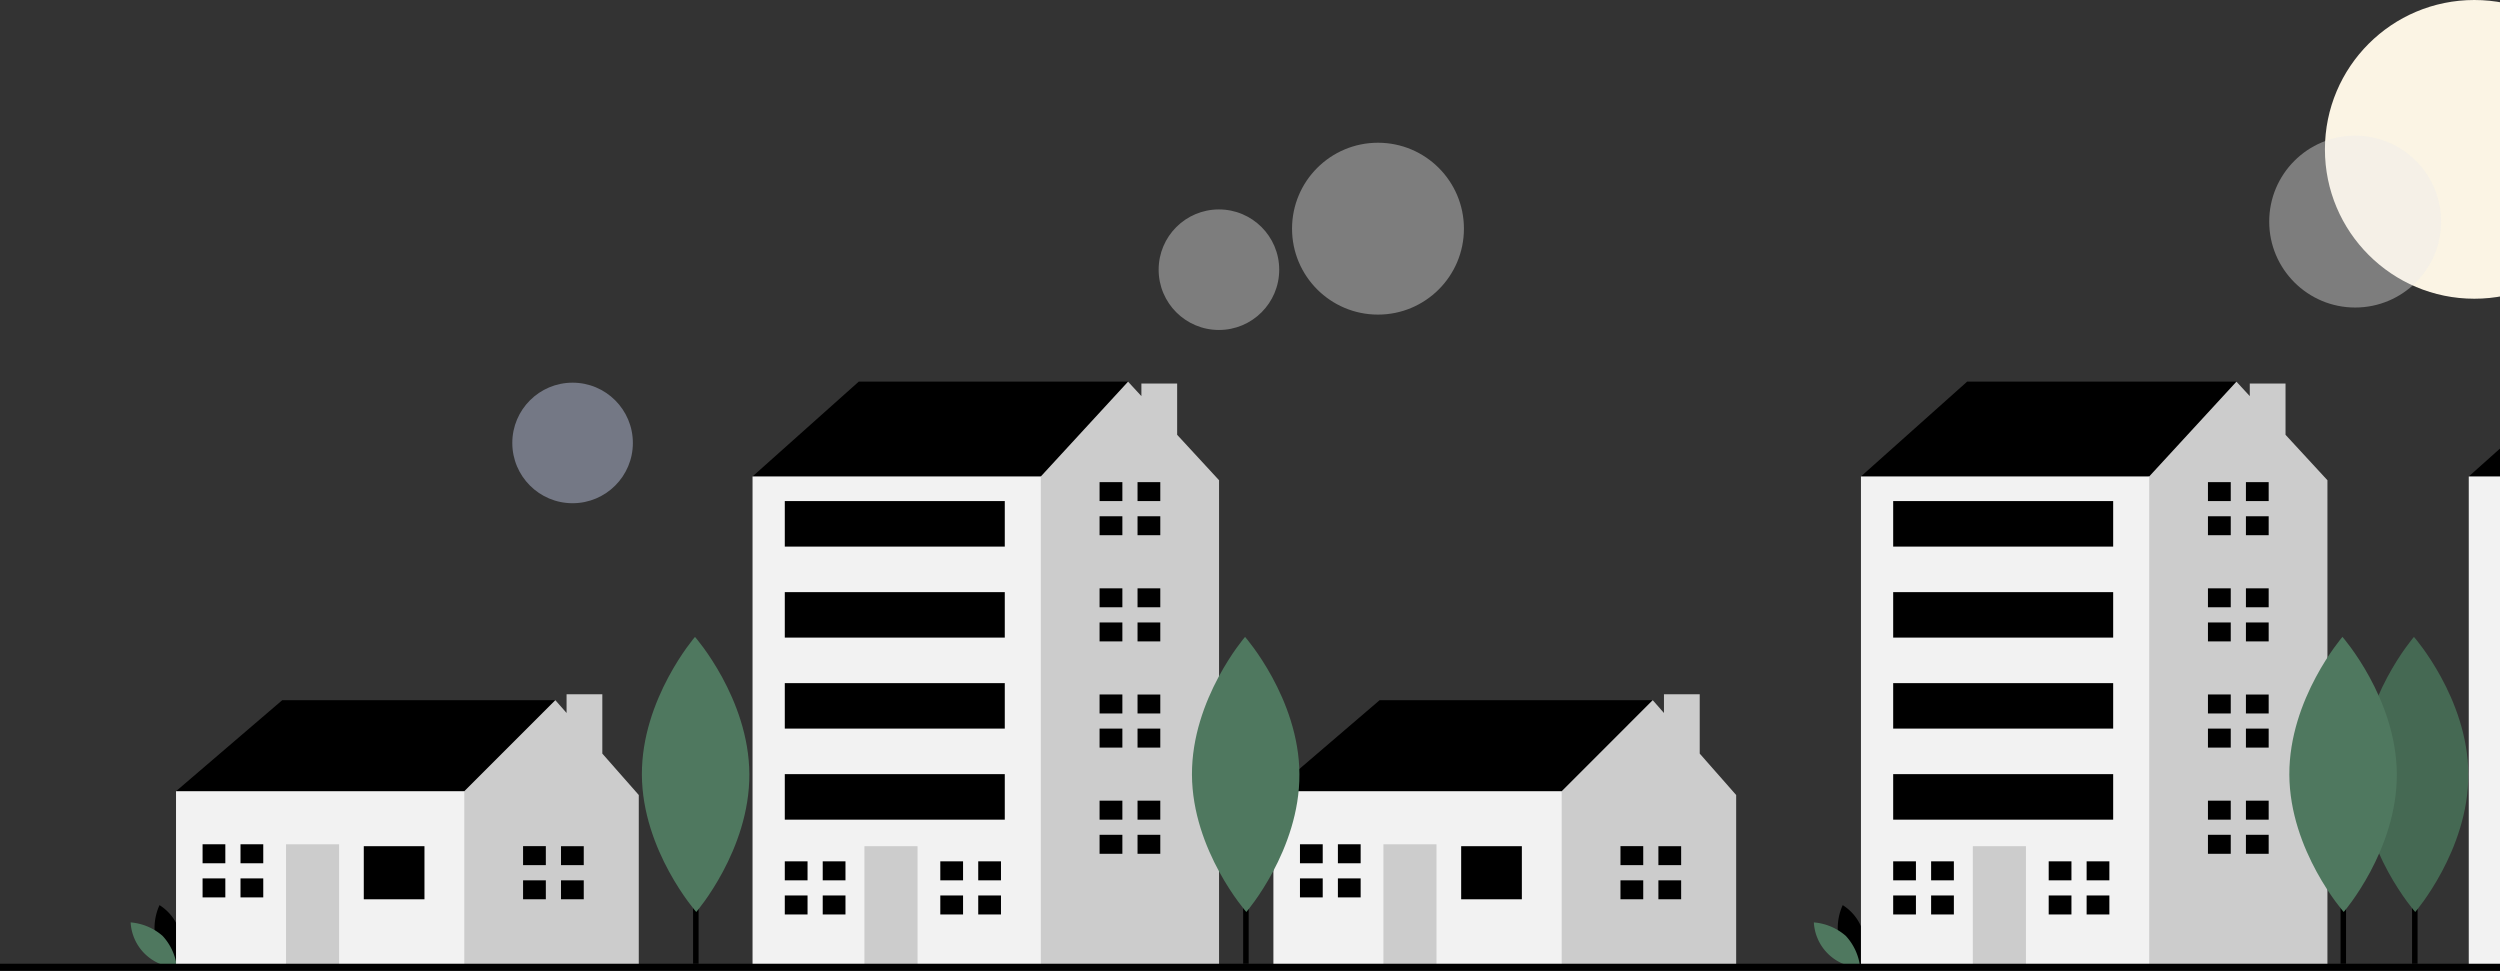
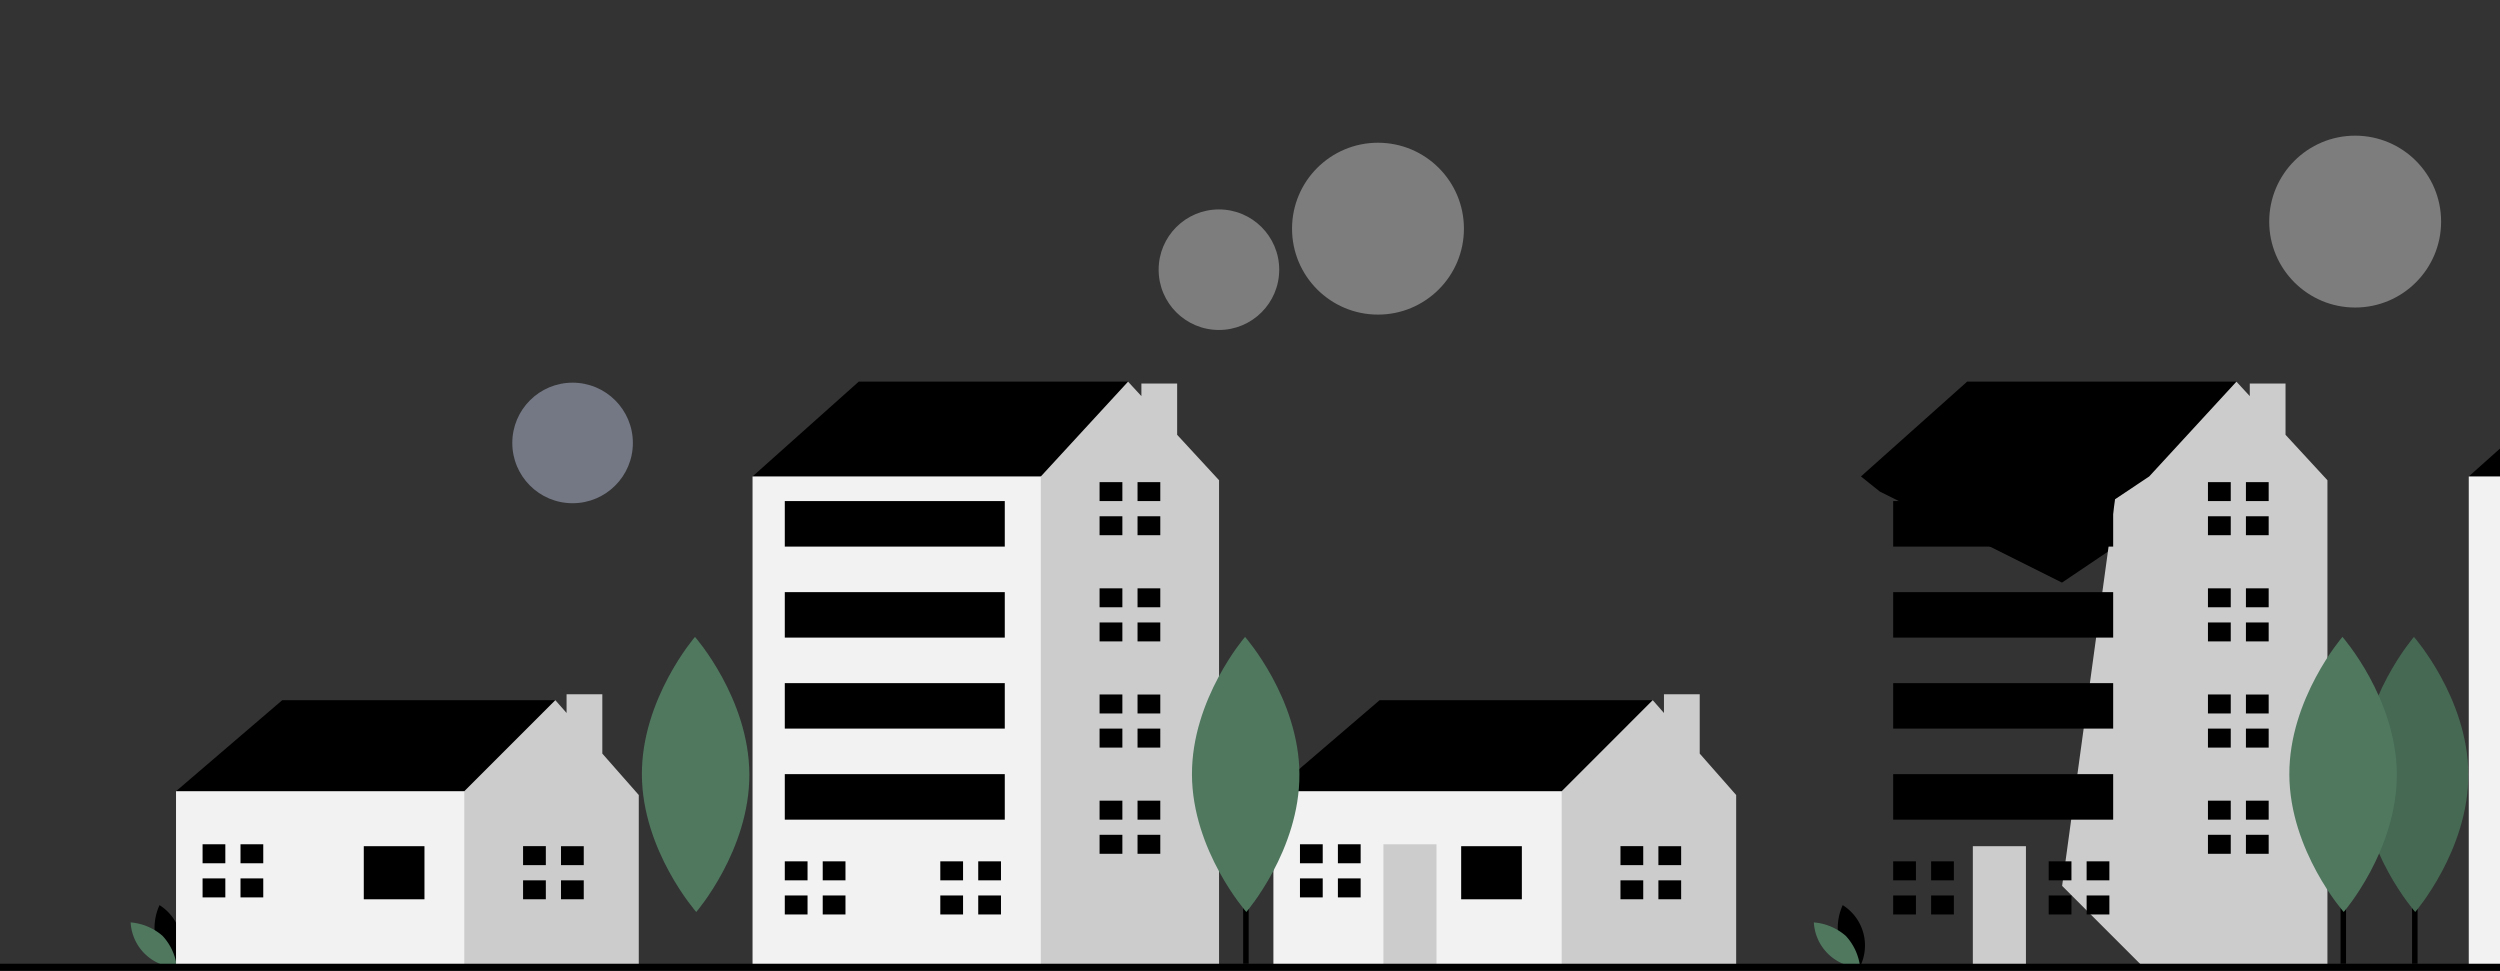
<svg xmlns="http://www.w3.org/2000/svg" width="582" height="226" viewBox="0 0 582 226" fill="none">
  <rect x="0" y="0" width="582" height="226" fill="#333333" stroke="none" />
  <g clip-path="url(#clip0_5764:28177)">
-     <path d="M576.019 69.544c19.207 0 34.778-15.568 34.778-34.772S595.226 0 576.019 0c-19.206 0-34.777 15.568-34.777 34.772s15.571 34.772 34.777 34.772z" fill="#FBF4E4" />
    <path d="M562.808 173.79h-1.281v50.575h1.281V173.79z" fill="#000" />
    <path d="M574.626 180.234c.081 17.685-12.362 32.079-12.362 32.079s-12.577-14.279-12.658-31.963c-.081-17.683 12.362-32.079 12.362-32.079s12.575 14.28 12.658 31.963z" fill="#456953" />
-     <path opacity=".4" d="M320.795 73.24c11.051 0 20.009-8.957 20.009-20.005 0-11.049-8.958-20.005-20.009-20.005-11.05 0-20.008 8.956-20.008 20.005 0 11.048 8.958 20.005 20.008 20.005zM283.767 76.818c7.751 0 14.034-6.282 14.034-14.032s-6.283-14.032-14.034-14.032-14.035 6.282-14.035 14.032 6.284 14.032 14.035 14.032z" fill="#EBEBEB" />
+     <path opacity=".4" d="M320.795 73.24c11.051 0 20.009-8.957 20.009-20.005 0-11.049-8.958-20.005-20.009-20.005-11.05 0-20.008 8.956-20.008 20.005 0 11.048 8.958 20.005 20.008 20.005zM283.767 76.818c7.751 0 14.034-6.282 14.034-14.032s-6.283-14.032-14.034-14.032-14.035 6.282-14.035 14.032 6.284 14.032 14.035 14.032" fill="#EBEBEB" />
    <path opacity=".4" d="M133.298 117.15c7.751 0 14.034-6.282 14.034-14.032s-6.283-14.032-14.034-14.032-14.034 6.282-14.034 14.032 6.283 14.032 14.034 14.032z" fill="#D4DEFF" />
    <path opacity=".4" d="M548.282 71.593c11.05 0 20.008-8.956 20.008-20.005 0-11.048-8.958-20.005-20.008-20.005-11.051 0-20.009 8.957-20.009 20.005 0 11.049 8.958 20.005 20.009 20.005z" fill="#EBEBEB" />
    <path d="M36.26 218.738a12.886 12.886 0 004.8 6.492 11.092 11.092 0 00-3.927-14.516 12.881 12.881 0 00-.873 8.024z" fill="#000" />
    <path d="M37.854 217.878a12.884 12.884 0 013.34 7.349 11.094 11.094 0 01-10.78-10.49 12.89 12.89 0 017.44 3.141z" fill="#4F785F" />
    <path d="M428.112 218.738a12.887 12.887 0 004.8 6.492 11.09 11.09 0 00-3.928-14.516 12.89 12.89 0 00-.872 8.024z" fill="#000" />
    <path d="M429.706 217.878a12.882 12.882 0 013.34 7.349 11.093 11.093 0 01-10.78-10.49 12.892 12.892 0 017.44 3.141z" fill="#4F785F" />
    <path d="M43.632 188.608l-2.654-4.414 24.724-21.189h63.576v6.18l-22.954 24.72-26.49 5.296-36.202-10.593z" fill="#000" />
    <path d="M140.222 175.438v-13.813h-8.324v4.356l-2.62-2.985-21.191 21.196-3.533 3.531-4.411 17.658 7.947 19.423h40.617v-39.725l-8.485-9.641z" fill="#CCC" />
    <path d="M108.087 184.192H40.978v40.613h67.109v-40.613z" fill="#F2F2F2" />
    <path d="M98.815 196.994H84.688v12.361h14.127v-12.361z" fill="#000" />
-     <path d="M78.947 196.552H66.584v28.251h12.362v-28.251z" fill="#CCC" />
    <path d="M52.457 200.966v-4.414H47.16v4.414h5.297zM52.016 204.497H47.16v4.414h5.297v-4.414h-.44zM61.288 196.552H55.99v4.414h5.297v-4.414zM61.288 204.497H55.99v4.414h5.297v-4.414zM127.07 201.408v-4.421h-5.299v4.415h5.299v.006zM126.628 204.94h-4.857v4.415h5.299v-4.415h-.442zM135.899 196.994h-5.297v4.414h5.297v-4.414zM135.899 204.94h-5.297v4.415h5.297v-4.415zM299.103 188.608l-2.654-4.414 24.724-21.189h63.575v6.18l-22.953 24.72-26.49 5.296-36.202-10.593z" fill="#000" />
    <path d="M395.695 175.438v-13.813h-8.324v4.356l-2.621-2.985-21.191 21.196-3.532 3.531-4.412 17.658 7.948 19.423h40.617v-39.725l-8.485-9.641z" fill="#CCC" />
    <path d="M363.558 184.192h-67.109v40.613h67.109v-40.613z" fill="#F2F2F2" />
    <path d="M354.287 196.994H340.16v12.361h14.127v-12.361z" fill="#000" />
    <path d="M334.421 196.552h-12.362v28.251h12.362v-28.251z" fill="#CCC" />
    <path d="M307.93 200.966v-4.414h-5.297v4.414h5.297zM307.489 204.497h-4.856v4.414h5.297v-4.414h-.441zM316.76 196.552h-5.297v4.414h5.297v-4.414zM316.76 204.497h-5.297v4.414h5.297v-4.414zM382.545 201.408v-4.421h-5.299v4.415h5.299v.006zM382.102 204.94h-4.856v4.415h5.299v-4.415h-.443zM391.371 196.994h-5.297v4.414h5.297v-4.414zM391.371 204.94h-5.297v4.415h5.297v-4.415zM179.608 114.448l-4.415-3.532 24.724-22.071h62.691v19.423l-40.616 27.361-42.384-21.181z" fill="#000" />
    <path d="M274.041 101.224V89.285h-8.324v2.93l-3.107-3.364-20.308 22.071-7.946 5.298-12.323 90.012 18.575 18.572h43.188V111.799l-9.755-10.575z" fill="#CCC" />
    <path d="M242.302 110.915h-67.109v113.889h67.109V110.915z" fill="#F2F2F2" />
-     <path d="M213.605 196.994h-12.363v27.811h12.363v-27.811z" fill="#CCC" />
    <path d="M187.997 204.94v-4.415h-5.298v4.415h5.298zM187.555 208.471h-4.856v4.414h5.298v-4.414h-.442zM196.827 200.525h-5.298v4.415h5.298v-4.415zM196.827 208.471h-5.298v4.414h5.298v-4.414zM224.2 204.94v-4.415h-5.298v4.415h5.298zM223.758 208.471h-4.856v4.414h5.298v-4.414h-.442zM233.03 200.525h-5.298v4.415h5.298v-4.415zM233.03 208.471h-5.298v4.414h5.298v-4.414zM261.288 116.653v-4.415h-5.308v4.415h5.308zM260.845 120.185h-4.865v4.414h5.308v-4.414h-.443zM270.116 112.238h-5.298v4.415h5.298v-4.415zM270.116 120.185h-5.298v4.414h5.298v-4.414zM261.288 141.374v-4.414h-5.308v4.414h5.308zM260.845 144.905h-4.865v4.413h5.308v-4.415l-.443.002zM270.116 136.96h-5.298v4.414h5.298v-4.414zM270.116 144.904h-5.298v4.415h5.298v-4.415zM261.288 166.089v-4.414h-5.308v4.414h5.308zM260.845 169.626h-4.865v4.414h5.308v-4.414h-.443zM270.116 161.68h-5.298v4.414h5.298v-4.414zM270.116 169.626h-5.298v4.414h5.298v-4.414zM261.288 190.813v-4.415h-5.308v4.415h5.308zM260.845 194.345h-4.865v4.414h5.308v-4.414h-.443zM270.116 186.398h-5.298v4.415h5.298v-4.415zM270.116 194.346h-5.298v4.414h5.298v-4.414zM233.912 116.652h-51.213v10.595h51.213v-10.595zM233.912 137.842h-51.213v10.594h51.213v-10.594zM233.912 159.031h-51.213v10.595h51.213v-10.595zM233.912 180.221h-51.213v10.594h51.213v-10.594zM437.643 114.448l-4.414-3.532 24.723-22.071h62.692v19.423l-40.617 27.361-42.384-21.181z" fill="#000" />
    <path d="M532.072 101.224V89.285h-8.324v2.93l-3.106-3.364-20.309 22.071-7.946 5.298-12.323 90.012 18.576 18.572h43.187V111.799l-9.755-10.575z" fill="#CCC" />
-     <path d="M500.337 110.915h-67.108v113.889h67.108V110.915z" fill="#F2F2F2" />
    <path d="M471.638 196.994h-12.363v27.811h12.363v-27.811z" fill="#CCC" />
    <path d="M446.03 204.94v-4.415h-5.298v4.415h5.298zM445.589 208.471h-4.857v4.414h5.298v-4.414h-.441zM454.86 200.525h-5.298v4.415h5.298v-4.415zM454.86 208.471h-5.298v4.414h5.298v-4.414zM482.233 204.94v-4.415h-5.297v4.415h5.297zM481.792 208.471h-4.856v4.414h5.297v-4.414h-.441zM491.063 200.525h-5.297v4.415h5.297v-4.415zM491.063 208.471h-5.297v4.414h5.297v-4.414zM519.319 116.653v-4.415h-5.307v4.415h5.307zM518.876 120.185h-4.864v4.414h5.307v-4.414h-.443zM528.149 112.238h-5.297v4.415h5.297v-4.415zM528.149 120.185h-5.297v4.414h5.297v-4.414zM519.319 141.374v-4.414h-5.307v4.414h5.307zM518.876 144.905h-4.864v4.413h5.307v-4.415l-.443.002zM528.149 136.96h-5.297v4.414h5.297v-4.414zM528.149 144.904h-5.297v4.415h5.297v-4.415zM519.319 166.089v-4.414h-5.307v4.414h5.307zM518.876 169.626h-4.864v4.414h5.307v-4.414h-.443zM528.149 161.68h-5.297v4.414h5.297v-4.414zM528.149 169.626h-5.297v4.414h5.297v-4.414zM519.319 190.813v-4.415h-5.307v4.415h5.307zM518.876 194.345h-4.864v4.414h5.307v-4.414h-.443zM528.149 186.398h-5.297v4.415h5.297v-4.415zM528.149 194.346h-5.297v4.414h5.297v-4.414zM491.946 116.652h-51.214v10.595h51.214v-10.595zM491.946 137.842h-51.214v10.594h51.214v-10.594zM491.946 159.031h-51.214v10.595h51.214v-10.595zM491.946 180.221h-51.214v10.594h51.214v-10.594zM579.145 114.448l-4.415-3.532 24.724-22.071h62.692v19.423l-40.619 27.361-42.382-21.181z" fill="#000" />
    <path d="M641.837 110.915h-67.108v113.889h67.108V110.915z" fill="#F2F2F2" />
    <path d="M728 224.363H0v1.78h728v-1.78z" fill="#000" />
-     <path d="M162.632 173.79h-1.28v50.575h1.28V173.79z" fill="#000" />
    <path d="M174.45 180.234c.082 17.685-12.362 32.079-12.362 32.079s-12.577-14.279-12.658-31.963c-.081-17.683 12.363-32.079 12.363-32.079s12.574 14.28 12.657 31.963z" fill="#4F785F" />
    <path d="M290.687 173.79h-1.281v50.575h1.281V173.79z" fill="#000" />
    <path d="M302.507 180.234c.081 17.685-12.363 32.079-12.363 32.079s-12.576-14.279-12.657-31.963c-.082-17.683 12.362-32.079 12.362-32.079s12.575 14.28 12.658 31.963z" fill="#4F785F" />
    <path d="M546.159 173.79h-1.28v50.575h1.28V173.79z" fill="#000" />
    <path d="M557.98 180.234c.081 17.685-12.363 32.079-12.363 32.079s-12.576-14.279-12.658-31.963c-.081-17.683 12.363-32.079 12.363-32.079s12.575 14.28 12.658 31.963z" fill="#4F785F" />
  </g>
  <defs>
    <clipPath id="clip0_5764:28177">
      <path fill="#fff" d="M0 0h728v226H0z" />
    </clipPath>
  </defs>
</svg>